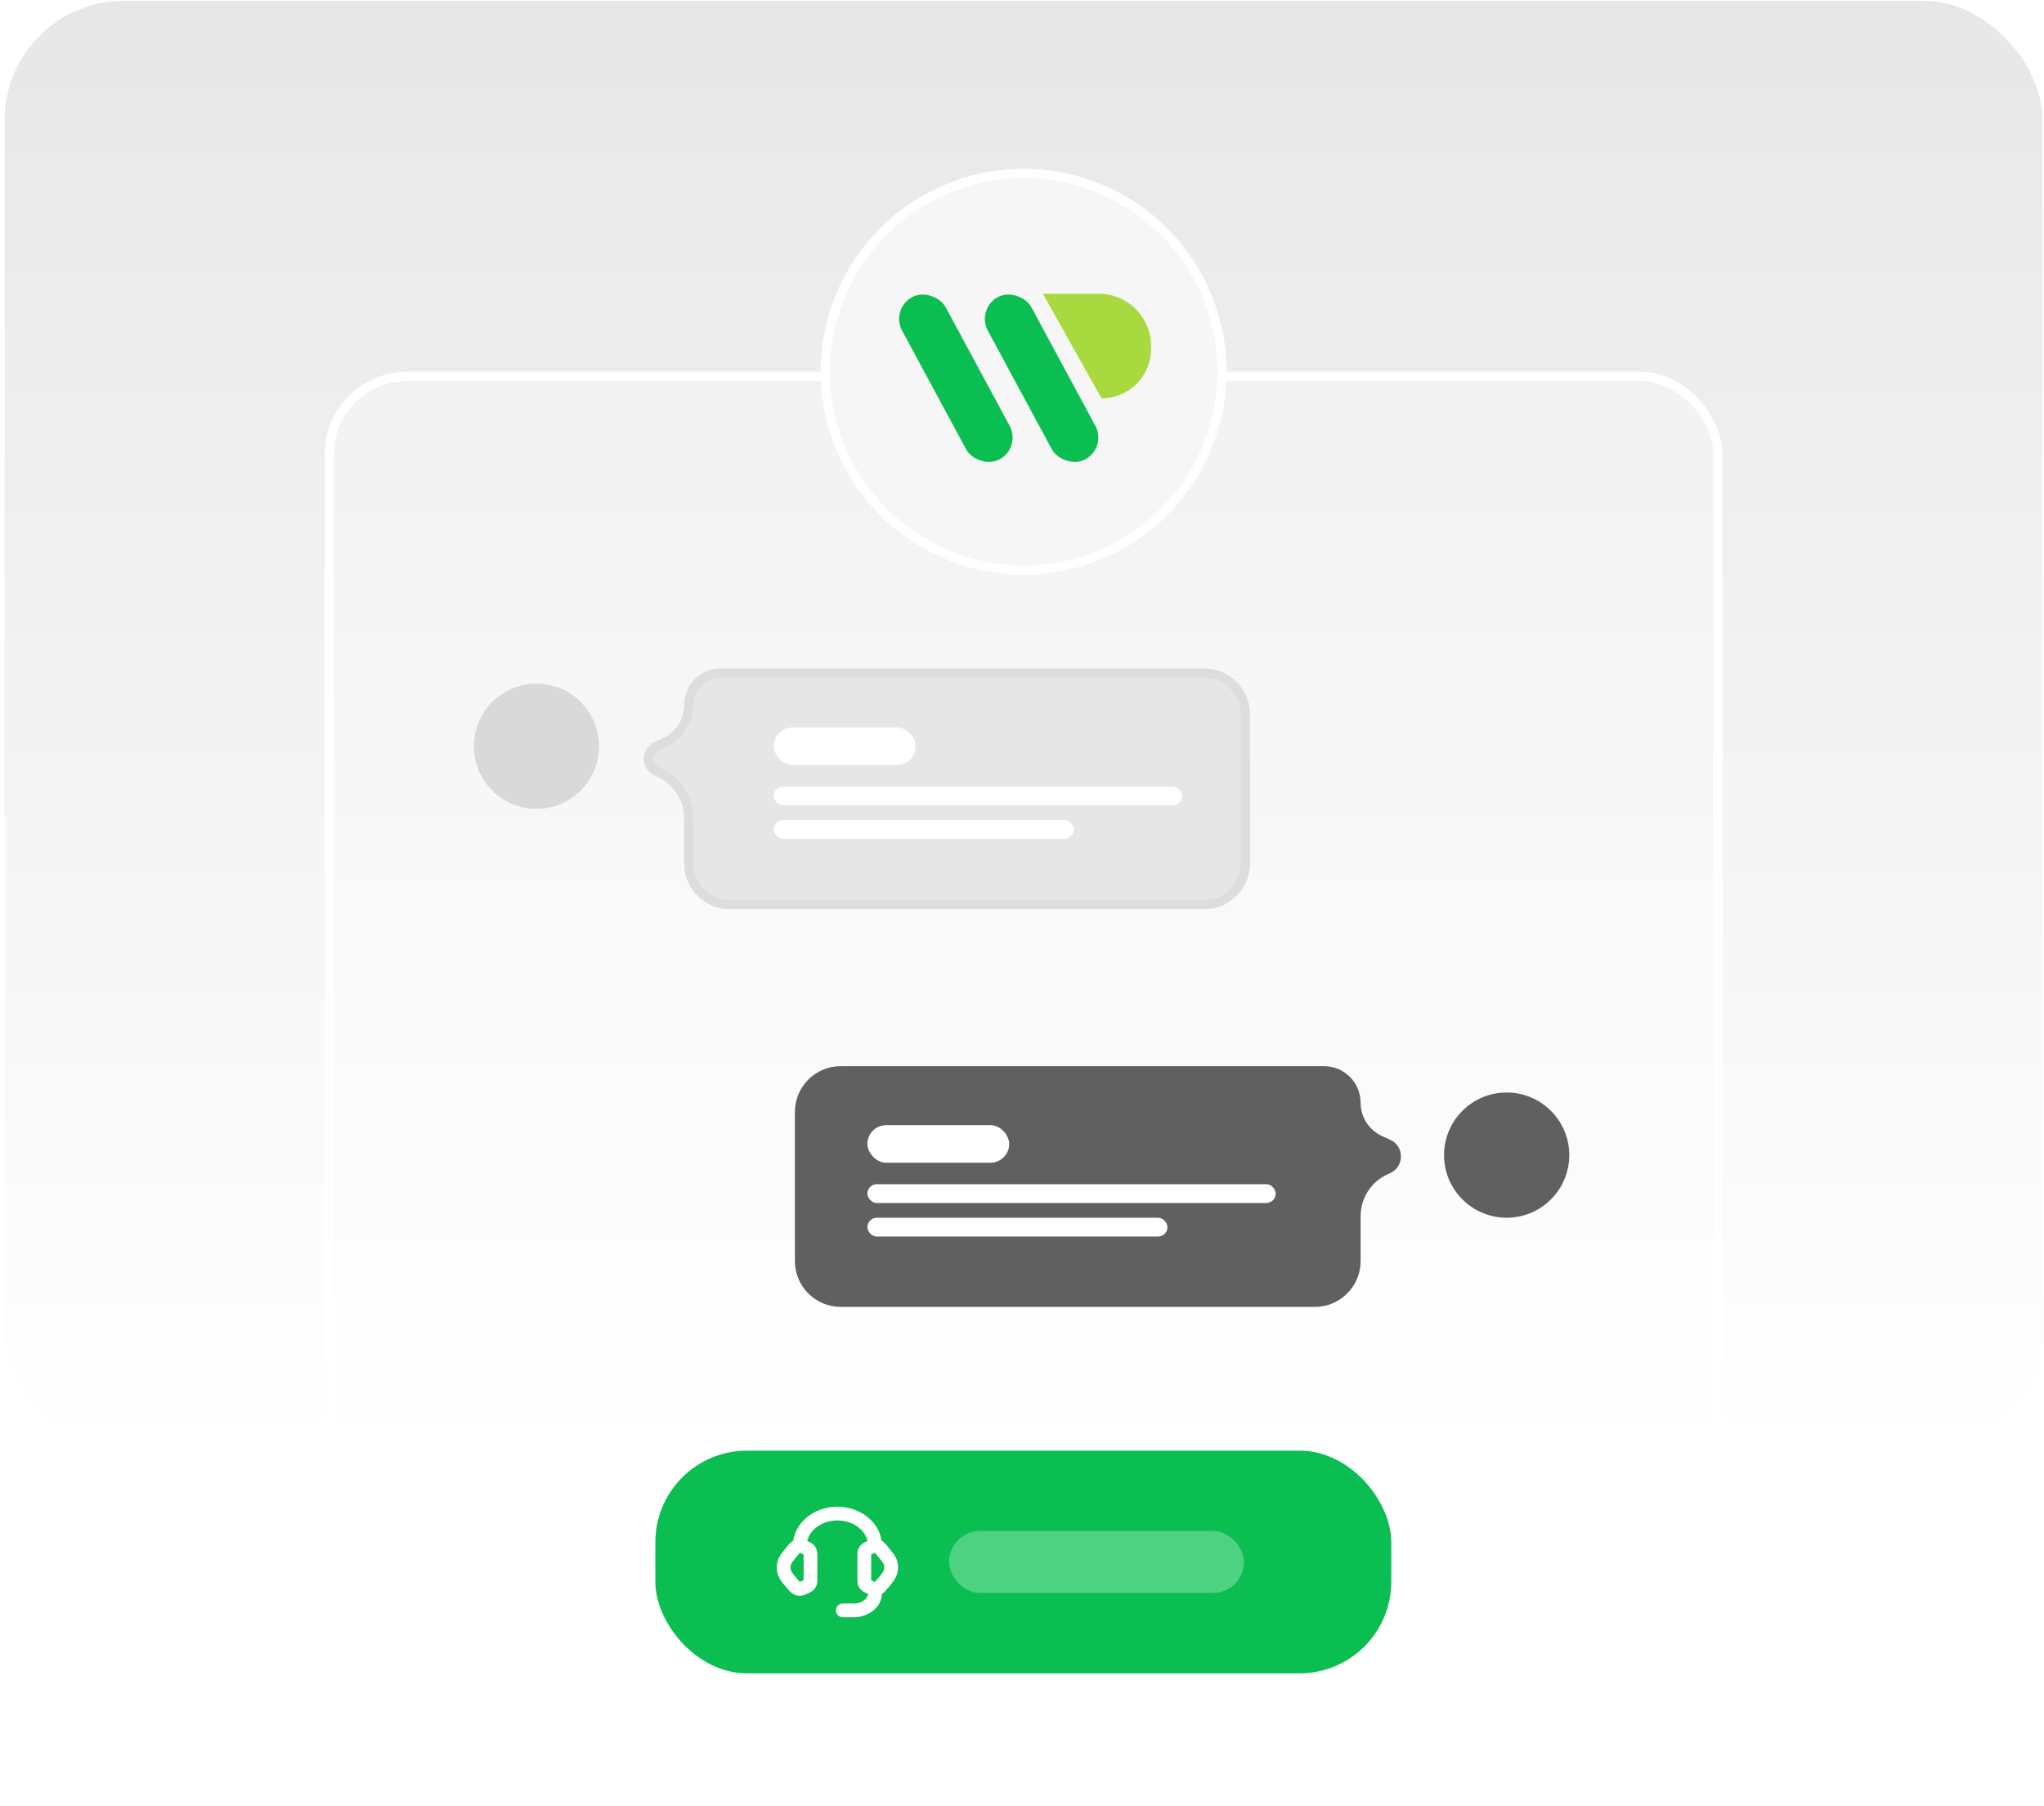
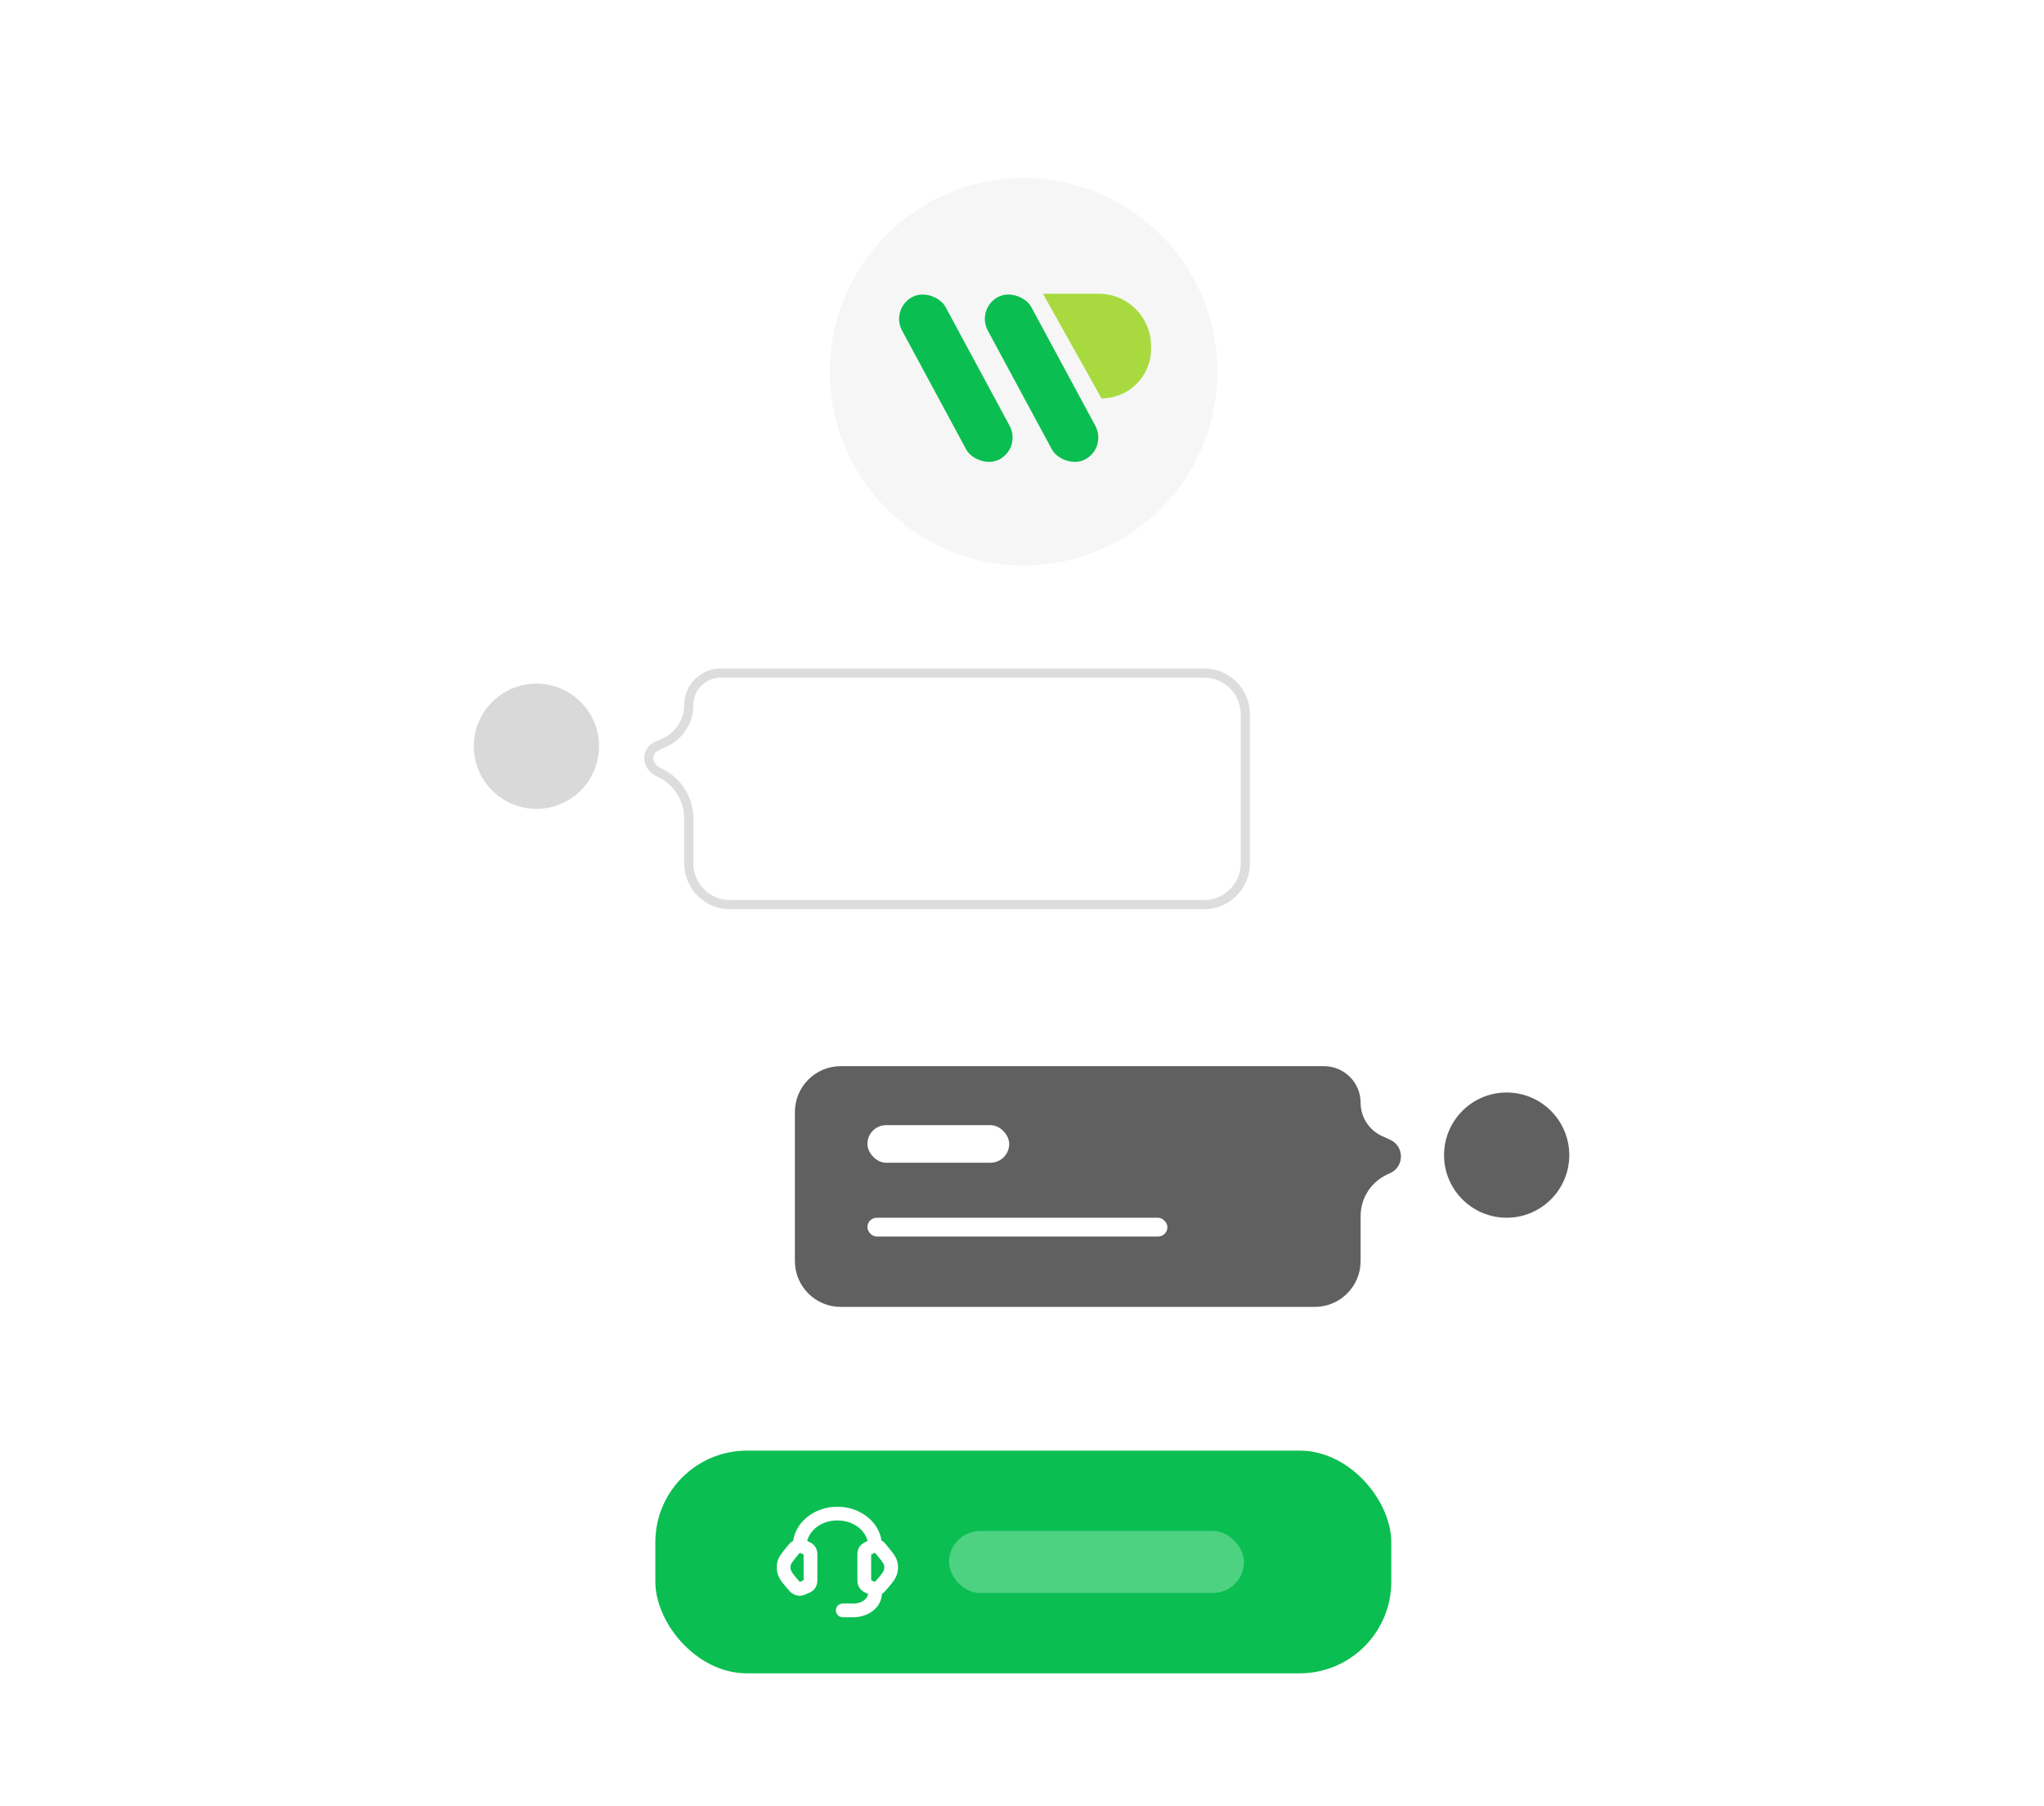
<svg xmlns="http://www.w3.org/2000/svg" width="223" height="197" viewBox="0 0 223 197" fill="none">
-   <rect x="0.507" y="0.094" width="222.341" height="158.176" rx="13" fill="url(#paint0_linear_292_636)" />
  <g filter="url(#filter0_b_292_636)">
    <rect x="35.427" y="40.559" width="152.5" height="156.439" rx="9" fill="white" fill-opacity="0.28" />
    <rect x="35.927" y="41.059" width="151.5" height="155.439" rx="8.5" stroke="white" />
  </g>
  <circle cx="111.678" cy="40.559" r="21.639" fill="#F6F6F6" stroke="white" />
  <rect x="97.137" y="33.696" width="5.395" height="20.108" rx="2.697" transform="rotate(-28.337 97.137 33.696)" fill="#0ABE51" />
  <rect x="106.49" y="33.696" width="5.395" height="20.108" rx="2.697" transform="rotate(-28.337 106.49 33.696)" fill="#0ABE51" />
  <path d="M113.784 32.049H119.873C123.026 32.049 125.582 34.605 125.582 37.758V38.059C125.582 41.045 123.161 43.467 120.175 43.467L113.784 32.049Z" fill="#A8DA40" />
  <circle cx="58.526" cy="81.419" r="6.831" fill="#D9D9D9" />
  <circle cx="164.377" cy="126.029" r="6.831" fill="#606060" />
  <g filter="url(#filter1_b_292_636)">
-     <path d="M74.645 76.926C74.645 74.721 76.433 72.934 78.637 72.934H131.366C134.127 72.934 136.366 75.173 136.366 77.934V94.197C136.366 96.959 134.127 99.197 131.366 99.197H79.645C76.884 99.197 74.645 96.959 74.645 94.197V92.632V89.289C74.645 87.326 73.497 85.545 71.709 84.735L71.421 84.604C69.855 83.895 69.855 81.671 71.421 80.961L72.301 80.562C73.728 79.915 74.645 78.493 74.645 76.926Z" fill="#E6E6E6" />
-     <path d="M75.145 76.926C75.145 74.998 76.709 73.434 78.637 73.434H131.366C133.851 73.434 135.866 75.449 135.866 77.934V94.197C135.866 96.683 133.851 98.697 131.366 98.697H79.645C77.16 98.697 75.145 96.683 75.145 94.197V92.632V89.289C75.145 87.13 73.882 85.171 71.916 84.28L71.627 84.149C70.453 83.617 70.453 81.949 71.627 81.416L72.507 81.018C74.114 80.29 75.145 78.689 75.145 76.926Z" stroke="#DDDDDD" />
+     <path d="M75.145 76.926C75.145 74.998 76.709 73.434 78.637 73.434H131.366C133.851 73.434 135.866 75.449 135.866 77.934V94.197C135.866 96.683 133.851 98.697 131.366 98.697H79.645C77.16 98.697 75.145 96.683 75.145 94.197V92.632V89.289C75.145 87.13 73.882 85.171 71.916 84.28C70.453 83.617 70.453 81.949 71.627 81.416L72.507 81.018C74.114 80.29 75.145 78.689 75.145 76.926Z" stroke="#DDDDDD" />
  </g>
  <rect x="84.421" y="79.368" width="15.471" height="4.102" rx="2.051" fill="white" />
  <rect x="84.421" y="85.81" width="44.544" height="2.051" rx="1.025" fill="white" />
  <rect x="84.421" y="89.47" width="32.73" height="2.051" rx="1.025" fill="white" />
  <g filter="url(#filter2_b_292_636)">
    <path d="M148.443 120.317C148.443 118.112 146.656 116.325 144.451 116.325H91.722C88.961 116.325 86.722 118.563 86.722 121.325V137.588C86.722 140.349 88.961 142.588 91.722 142.588H143.443C146.204 142.588 148.443 140.349 148.443 137.588V136.022V132.68C148.443 130.717 149.591 128.936 151.379 128.126L151.667 127.995C153.233 127.285 153.233 125.061 151.667 124.352L150.787 123.953C149.36 123.306 148.443 121.884 148.443 120.317Z" fill="#606060" />
  </g>
  <rect x="94.634" y="122.758" width="15.471" height="4.102" rx="2.051" fill="white" />
-   <rect x="94.634" y="129.201" width="44.544" height="2.051" rx="1.025" fill="white" />
  <rect x="94.634" y="132.861" width="32.73" height="2.051" rx="1.025" fill="white" />
  <rect x="71.497" y="158.27" width="80.291" height="24.299" rx="10" fill="#0ABE51" />
  <rect x="103.537" y="167.039" width="32.181" height="6.761" rx="3.381" fill="#4DD282" />
  <path d="M94.324 169.323L93.613 169.083L93.613 169.083L94.324 169.323ZM94.881 168.852L94.57 168.169L94.57 168.169L94.881 168.852ZM95.406 168.661L95.346 167.914L95.346 167.914L95.406 168.661ZM95.829 168.752L95.463 169.406L95.463 169.406L95.829 168.752ZM96.234 169.171L96.813 168.694L96.813 168.694L96.234 169.171ZM97.166 170.551L96.443 170.748L96.443 170.748L97.166 170.551ZM97.166 171.462L96.443 171.264L96.443 171.264L97.166 171.462ZM96.206 172.876L95.627 172.399L95.627 172.399L96.206 172.876ZM95.829 173.26L96.197 173.914L96.197 173.914L95.829 173.26ZM95.406 173.351L95.346 174.099L95.346 174.099L95.406 173.351ZM94.881 173.161L95.192 172.478L95.192 172.478L94.881 173.161ZM94.324 172.689L93.613 172.929L93.613 172.929L94.324 172.689ZM88.211 169.053L88.703 168.487H88.703L88.211 169.053ZM87.837 168.852L87.526 169.534L87.526 169.534L87.837 168.852ZM87.311 168.661L87.372 167.914L87.372 167.914L87.311 168.661ZM86.483 169.171L87.062 169.648L87.062 169.648L86.483 169.171ZM85.552 170.551L84.828 170.353L84.828 170.353L85.552 170.551ZM85.552 171.462L86.275 171.264L86.275 171.264L85.552 171.462ZM86.511 172.876L85.933 173.352L85.933 173.353L86.511 172.876ZM87.311 173.351L87.372 174.099L87.372 174.099L87.311 173.351ZM87.837 173.161L88.148 173.843L88.148 173.843L87.837 173.161ZM88.211 172.959L87.719 172.393L87.719 172.393L88.211 172.959ZM86.501 168.659V169.409H88.001V168.659H86.501ZM94.717 168.659V169.409H96.217V168.659H94.717ZM96.217 173.354C96.217 172.94 95.881 172.604 95.467 172.604C95.053 172.604 94.717 172.94 94.717 173.354H96.217ZM91.946 174.951C91.531 174.951 91.196 175.287 91.196 175.701C91.196 176.115 91.531 176.451 91.946 176.451V174.951ZM95.043 169.718C95.043 169.666 95.043 169.626 95.044 169.592C95.044 169.559 95.045 169.538 95.046 169.524C95.047 169.5 95.048 169.523 95.034 169.563L93.613 169.083C93.534 169.318 93.543 169.568 93.543 169.718H95.043ZM95.034 169.563C95.028 169.581 95.017 169.601 95.004 169.619C94.991 169.635 94.982 169.64 94.988 169.636C94.995 169.631 95.011 169.62 95.048 169.602C95.086 169.582 95.127 169.564 95.192 169.534L94.57 168.169C94.402 168.246 93.823 168.462 93.613 169.083L95.034 169.563ZM95.192 169.534C95.332 169.471 95.406 169.437 95.46 169.416C95.508 169.398 95.499 169.406 95.467 169.409L95.346 167.914C95.052 167.937 94.779 168.074 94.57 168.169L95.192 169.534ZM95.467 169.409C95.467 169.409 95.468 169.409 95.468 169.409C95.468 169.409 95.468 169.409 95.468 169.409C95.468 169.409 95.468 169.409 95.467 169.408C95.466 169.408 95.464 169.407 95.463 169.406L96.197 168.098C95.937 167.952 95.639 167.89 95.346 167.914L95.467 169.409ZM95.463 169.406C95.439 169.393 95.444 169.389 95.485 169.436C95.504 169.458 95.525 169.484 95.555 169.521C95.58 169.554 95.618 169.603 95.655 169.648L96.813 168.694C96.802 168.681 96.678 168.522 96.615 168.449C96.526 168.347 96.388 168.206 96.197 168.098L95.463 169.406ZM95.655 169.648C95.939 169.993 96.126 170.22 96.257 170.406C96.382 170.585 96.424 170.68 96.443 170.748L97.89 170.353C97.807 170.05 97.659 169.792 97.483 169.542C97.312 169.299 97.083 169.022 96.813 168.694L95.655 169.648ZM96.443 170.748C96.489 170.918 96.489 171.094 96.443 171.264L97.89 171.66C98.007 171.231 98.007 170.782 97.89 170.353L96.443 170.748ZM96.443 171.264C96.406 171.398 96.319 171.557 96.164 171.759C95.989 171.988 95.848 172.131 95.627 172.399L96.785 173.352C96.91 173.201 97.175 172.907 97.356 172.67C97.558 172.405 97.778 172.066 97.89 171.66L96.443 171.264ZM95.627 172.399C95.532 172.514 95.485 172.571 95.448 172.61C95.418 172.641 95.428 172.626 95.462 172.606L96.197 173.914C96.46 173.766 96.648 173.519 96.785 173.352L95.627 172.399ZM95.463 172.606C95.464 172.605 95.466 172.604 95.467 172.604C95.468 172.604 95.468 172.604 95.468 172.604C95.468 172.604 95.468 172.604 95.468 172.604C95.468 172.604 95.467 172.604 95.467 172.604L95.346 174.099C95.639 174.123 95.937 174.06 96.197 173.914L95.463 172.606ZM95.467 172.604C95.499 172.606 95.508 172.614 95.46 172.596C95.406 172.575 95.332 172.542 95.192 172.478L94.57 173.843C94.779 173.939 95.052 174.075 95.346 174.099L95.467 172.604ZM95.192 172.478C95.127 172.449 95.086 172.43 95.048 172.411C95.011 172.392 94.995 172.381 94.988 172.376C94.982 172.372 94.991 172.378 95.004 172.394C95.017 172.411 95.028 172.432 95.034 172.449L93.613 172.929C93.823 173.551 94.403 173.767 94.57 173.843L95.192 172.478ZM95.034 172.449C95.048 172.489 95.047 172.513 95.046 172.488C95.045 172.475 95.044 172.454 95.044 172.42C95.043 172.386 95.043 172.347 95.043 172.295H93.543C93.543 172.445 93.534 172.695 93.613 172.929L95.034 172.449ZM95.043 172.295V169.718H93.543V172.295H95.043ZM89.174 169.718C89.174 169.489 89.195 168.915 88.703 168.487L87.719 169.619C87.71 169.612 87.697 169.597 87.684 169.576C87.672 169.555 87.668 169.54 87.667 169.537C87.667 169.536 87.67 169.548 87.672 169.58C87.674 169.614 87.674 169.655 87.674 169.718H89.174ZM88.703 168.487C88.526 168.333 88.303 168.24 88.148 168.169L87.526 169.534C87.633 169.583 87.686 169.608 87.724 169.627C87.755 169.644 87.743 169.64 87.719 169.619L88.703 168.487ZM88.148 168.169C87.939 168.074 87.665 167.938 87.372 167.914L87.251 169.409C87.218 169.406 87.21 169.398 87.257 169.416C87.312 169.437 87.386 169.471 87.526 169.534L88.148 168.169ZM87.372 167.914C86.529 167.846 86.075 168.488 85.904 168.695L87.062 169.648C87.124 169.573 87.165 169.523 87.207 169.477C87.247 169.433 87.271 169.412 87.284 169.402C87.296 169.394 87.292 169.399 87.276 169.404C87.258 169.41 87.246 169.409 87.251 169.409L87.372 167.914ZM85.904 168.695C85.635 169.022 85.406 169.299 85.235 169.542C85.058 169.792 84.911 170.05 84.828 170.353L86.275 170.748C86.294 170.68 86.335 170.585 86.461 170.406C86.592 170.22 86.778 169.993 87.062 169.648L85.904 168.695ZM84.828 170.353C84.711 170.782 84.711 171.231 84.828 171.66L86.275 171.264C86.229 171.095 86.229 170.918 86.275 170.748L84.828 170.353ZM84.828 171.66C84.939 172.066 85.159 172.405 85.361 172.67C85.543 172.907 85.808 173.201 85.933 173.352L87.091 172.399C86.87 172.131 86.729 171.989 86.553 171.759C86.399 171.557 86.312 171.399 86.275 171.264L84.828 171.66ZM85.933 173.353C86.119 173.579 86.561 174.164 87.372 174.099L87.251 172.604C87.246 172.604 87.256 172.603 87.273 172.608C87.29 172.613 87.295 172.618 87.287 172.613C87.278 172.606 87.257 172.589 87.221 172.551C87.185 172.513 87.145 172.466 87.091 172.399L85.933 173.353ZM87.372 174.099C87.665 174.075 87.939 173.939 88.148 173.843L87.526 172.478C87.386 172.542 87.312 172.575 87.257 172.596C87.21 172.614 87.218 172.606 87.251 172.604L87.372 174.099ZM88.148 173.843C88.303 173.773 88.526 173.679 88.703 173.525L87.719 172.393C87.743 172.373 87.755 172.369 87.724 172.386C87.686 172.405 87.633 172.43 87.526 172.478L88.148 173.843ZM88.703 173.525C89.195 173.098 89.174 172.524 89.174 172.295H87.674C87.674 172.358 87.674 172.399 87.672 172.433C87.67 172.465 87.667 172.476 87.667 172.476C87.668 172.473 87.672 172.458 87.684 172.437C87.697 172.415 87.71 172.401 87.719 172.393L88.703 173.525ZM89.174 172.295V169.718H87.674V172.295H89.174ZM88.001 168.659C88.001 167.233 89.392 165.888 91.359 165.888V164.388C88.788 164.388 86.501 166.196 86.501 168.659H88.001ZM91.359 165.888C93.326 165.888 94.717 167.233 94.717 168.659H96.217C96.217 166.196 93.929 164.388 91.359 164.388V165.888ZM94.717 173.354V173.823H96.217V173.354H94.717ZM94.717 173.823C94.717 174.299 94.166 174.951 93.119 174.951V176.451C94.665 176.451 96.217 175.422 96.217 173.823H94.717ZM93.119 174.951H91.946V176.451H93.119V174.951Z" fill="white" />
  <defs>
    <filter id="filter0_b_292_636" x="25.427" y="30.559" width="172.5" height="176.439" filterUnits="userSpaceOnUse" color-interpolation-filters="sRGB">
      <feFlood flood-opacity="0" result="BackgroundImageFix" />
      <feGaussianBlur in="BackgroundImageFix" stdDeviation="5" />
      <feComposite in2="SourceAlpha" operator="in" result="effect1_backgroundBlur_292_636" />
      <feBlend mode="normal" in="SourceGraphic" in2="effect1_backgroundBlur_292_636" result="shape" />
    </filter>
    <filter id="filter1_b_292_636" x="60.247" y="62.934" width="86.119" height="46.263" filterUnits="userSpaceOnUse" color-interpolation-filters="sRGB">
      <feFlood flood-opacity="0" result="BackgroundImageFix" />
      <feGaussianBlur in="BackgroundImageFix" stdDeviation="5" />
      <feComposite in2="SourceAlpha" operator="in" result="effect1_backgroundBlur_292_636" />
      <feBlend mode="normal" in="SourceGraphic" in2="effect1_backgroundBlur_292_636" result="shape" />
    </filter>
    <filter id="filter2_b_292_636" x="76.722" y="106.325" width="86.119" height="46.263" filterUnits="userSpaceOnUse" color-interpolation-filters="sRGB">
      <feFlood flood-opacity="0" result="BackgroundImageFix" />
      <feGaussianBlur in="BackgroundImageFix" stdDeviation="5" />
      <feComposite in2="SourceAlpha" operator="in" result="effect1_backgroundBlur_292_636" />
      <feBlend mode="normal" in="SourceGraphic" in2="effect1_backgroundBlur_292_636" result="shape" />
    </filter>
    <linearGradient id="paint0_linear_292_636" x1="111.677" y1="0.094" x2="111.677" y2="158.27" gradientUnits="userSpaceOnUse">
      <stop stop-color="#E7E7E7" />
      <stop offset="1" stop-color="white" />
    </linearGradient>
  </defs>
</svg>